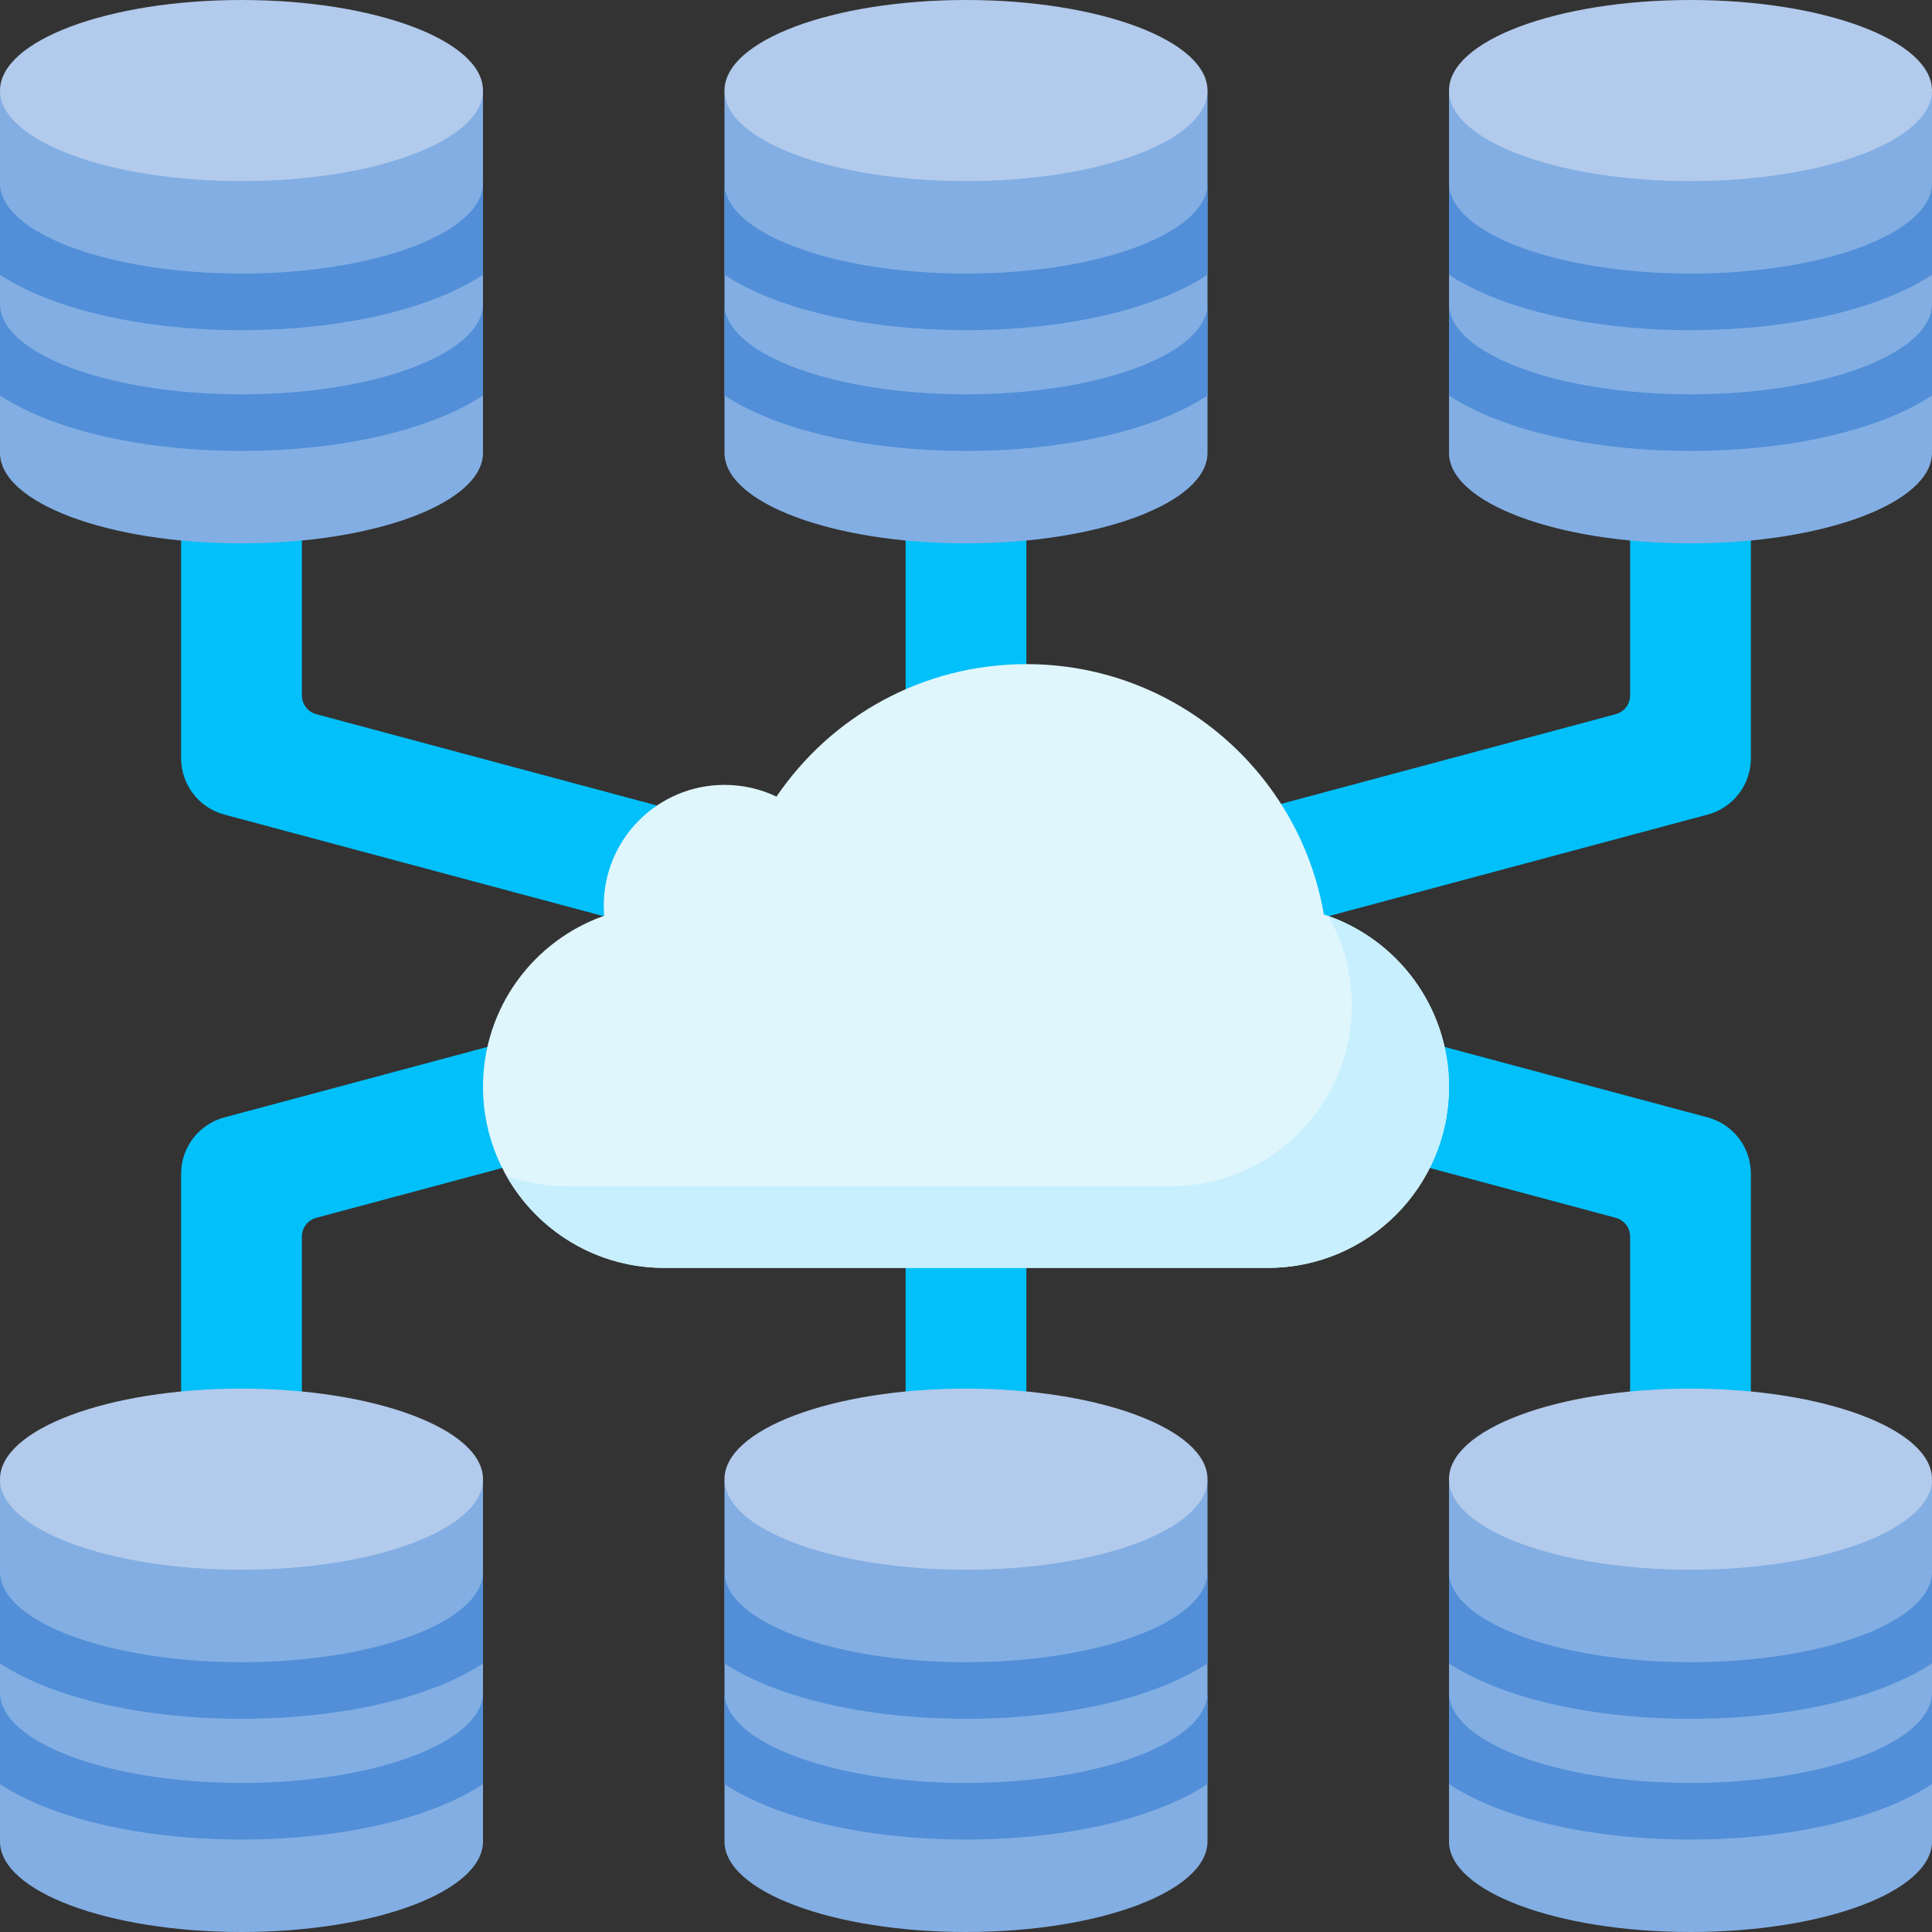
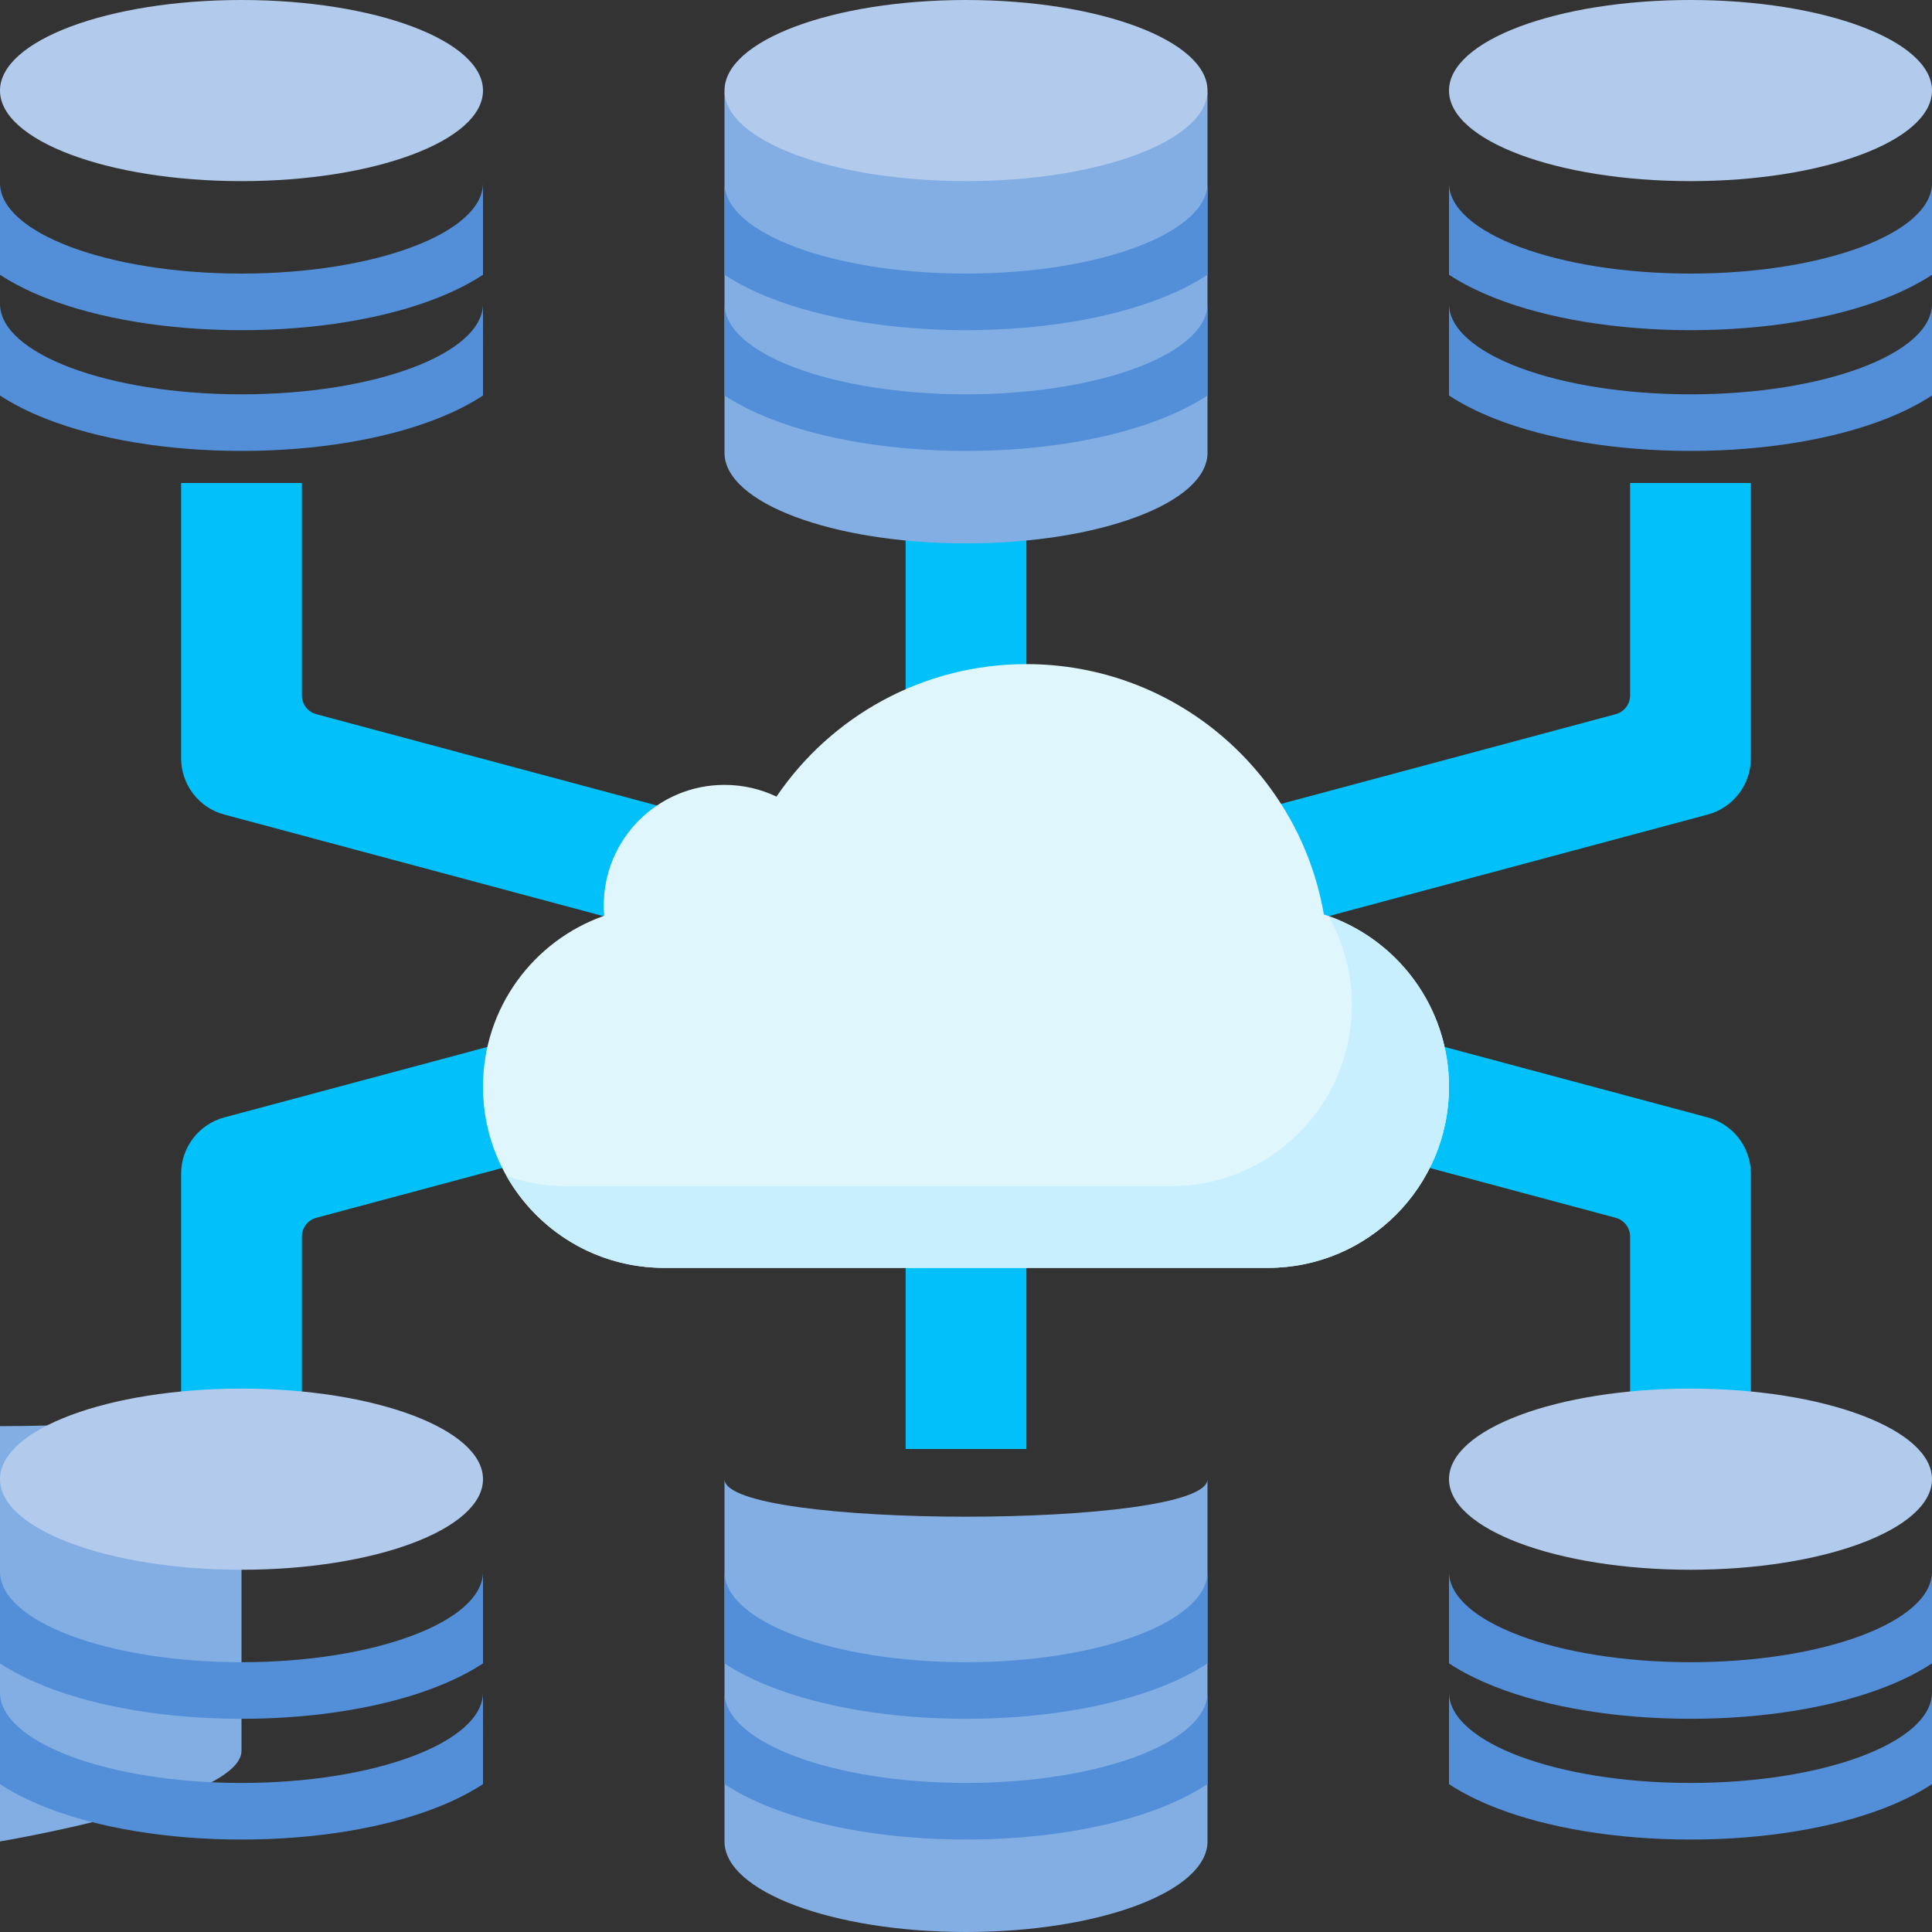
<svg xmlns="http://www.w3.org/2000/svg" id="Capa_1" enable-background="new 0 0 512 512" height="512" viewBox="0 0 512 512" width="512">
  <rect x="0" y="0" width="512" height="512" fill="#333333" stroke="none" />
  <g>
    <g fill="#01c0fa">
      <path d="m464.004 127.999v72.947c0 6.994-4.698 13.116-11.453 14.926l-150.759 40.395-8.283-30.905 134.67-36.094c2.252-.604 3.817-2.644 3.817-4.975v-56.293h32.008z" />
      <path d="m464.004 384.001v-72.947c0-6.994-4.698-13.116-11.453-14.926l-150.759-40.395-8.283 30.905 134.67 36.094c2.252.604 3.817 2.644 3.817 4.975v56.293h32.008z" />
      <path d="m47.996 127.999v72.947c0 6.994 4.698 13.116 11.453 14.926l150.759 40.395 8.283-30.905-134.67-36.094c-2.252-.604-3.817-2.644-3.817-4.975v-56.293h-32.008z" />
      <path d="m47.996 384.001v-72.947c0-6.994 4.698-13.116 11.453-14.926l150.759-40.395 8.283 30.905-134.67 36.094c-2.252.604-3.817 2.644-3.817 4.975v56.293h-32.008z" />
      <path d="m240 128h32v256h-32z" />
    </g>
    <path d="m350.836 242.337c-6.483-37.674-39.312-66.337-78.836-66.337-27.544 0-51.834 13.921-66.225 35.109-4.172-1.993-8.843-3.109-13.775-3.109-17.673 0-32 14.327-32 32 0 .907.038 1.805.112 2.692-18.701 6.558-32.112 24.367-32.112 45.308 0 26.51 21.49 48 48 48h160c26.51 0 48-21.49 48-48 0-21.332-13.915-39.414-33.164-45.663z" fill="#dff6fd" />
    <path d="m352.041 242.746c3.949 6.974 6.205 15.033 6.205 23.62 0 26.51-21.49 48-48 48h-160c-5.625 0-11.024-.968-16.04-2.746 8.243 14.556 23.871 24.38 41.794 24.38h160c26.51 0 48-21.49 48-48 0-20.884-13.338-38.653-31.959-45.254z" fill="#c8effe" />
    <path d="m320 120c0 13.255-28.654 24-64 24s-64-10.745-64-24v-96c0 13.255 128 13.255 128 0z" fill="#82aee3" />
    <g fill="#528fd8">
      <path d="m192 80.5c0 13.234 28.71 24 64 24s64-10.766 64-24v24.314c-3.322 2.182-7.338 4.263-12.178 6.169-13.947 5.492-32.351 8.517-51.822 8.517s-37.876-3.024-51.822-8.517c-4.84-1.906-8.855-3.987-12.178-6.169z" />
      <path d="m307.822 78.984c-13.946 5.492-32.351 8.516-51.822 8.516s-37.876-3.024-51.822-8.517c-4.84-1.906-8.855-3.987-12.178-6.169v-24.314c0 13.234 28.71 24 64 24s64-10.766 64-24v24.314c-3.322 2.183-7.338 4.264-12.178 6.17z" />
    </g>
    <ellipse cx="256" cy="24" fill="#b2caec" rx="64" ry="24" />
-     <path d="m512 120c0 13.255-28.654 24-64 24s-64-10.745-64-24v-96c0 13.255 128 13.255 128 0z" fill="#82aee3" />
    <g fill="#528fd8">
      <path d="m384 80.5c0 13.234 28.71 24 64 24s64-10.766 64-24v24.314c-3.322 2.182-7.338 4.263-12.178 6.169-13.947 5.492-32.351 8.517-51.822 8.517s-37.875-3.024-51.822-8.517c-4.84-1.906-8.855-3.987-12.178-6.169z" />
      <path d="m499.822 78.984c-13.946 5.492-32.351 8.516-51.822 8.516s-37.875-3.024-51.822-8.517c-4.84-1.906-8.855-3.987-12.178-6.169v-24.314c0 13.234 28.71 24 64 24s64-10.766 64-24v24.314c-3.322 2.183-7.338 4.264-12.178 6.17z" />
    </g>
    <ellipse cx="448" cy="24" fill="#b2caec" rx="64" ry="24" />
-     <path d="m0 120c0 13.255 28.654 24 64 24s64-10.745 64-24v-96c0 13.255-128 13.255-128 0z" fill="#82aee3" />
    <g fill="#528fd8">
      <path d="m128 80.5c0 13.234-28.71 24-64 24s-64-10.766-64-24v24.314c3.322 2.182 7.338 4.263 12.178 6.169 13.947 5.493 32.351 8.517 51.822 8.517s37.875-3.024 51.822-8.517c4.84-1.906 8.855-3.987 12.178-6.169z" />
      <path d="m12.178 78.983c13.947 5.493 32.351 8.517 51.822 8.517s37.875-3.024 51.822-8.517c4.84-1.906 8.855-3.987 12.178-6.169v-24.314c0 13.234-28.71 24-64 24s-64-10.766-64-24v24.314c3.323 2.183 7.338 4.263 12.178 6.169z" />
    </g>
    <ellipse cx="64" cy="24" fill="#b2caec" rx="64" ry="24" />
    <path d="m320 488c0 13.255-28.654 24-64 24s-64-10.745-64-24v-96c0 13.255 128 13.255 128 0z" fill="#82aee3" />
    <g fill="#528fd8">
      <path d="m192 448.5c0 13.234 28.71 24 64 24s64-10.766 64-24v24.314c-3.322 2.182-7.338 4.263-12.178 6.169-13.947 5.492-32.351 8.517-51.822 8.517s-37.876-3.024-51.822-8.517c-4.84-1.906-8.855-3.987-12.178-6.169z" />
      <path d="m307.822 446.984c-13.947 5.492-32.351 8.517-51.822 8.517s-37.876-3.024-51.822-8.517c-4.84-1.906-8.855-3.987-12.178-6.169v-24.315c0 13.234 28.71 24 64 24s64-10.766 64-24v24.314c-3.322 2.183-7.338 4.264-12.178 6.17z" />
    </g>
-     <ellipse cx="256" cy="392" fill="#b2caec" rx="64" ry="24" />
-     <path d="m512 488c0 13.255-28.654 24-64 24s-64-10.745-64-24v-96c0 13.255 128 13.255 128 0z" fill="#82aee3" />
    <g fill="#528fd8">
      <path d="m384 448.5c0 13.234 28.71 24 64 24s64-10.766 64-24v24.314c-3.322 2.182-7.338 4.263-12.178 6.169-13.947 5.492-32.351 8.517-51.822 8.517s-37.875-3.024-51.822-8.517c-4.84-1.906-8.855-3.987-12.178-6.169z" />
      <path d="m499.822 446.984c-13.947 5.492-32.351 8.517-51.822 8.517s-37.875-3.024-51.822-8.517c-4.84-1.906-8.855-3.987-12.178-6.169v-24.315c0 13.234 28.71 24 64 24s64-10.766 64-24v24.314c-3.322 2.183-7.338 4.264-12.178 6.17z" />
    </g>
    <ellipse cx="448" cy="392" fill="#b2caec" rx="64" ry="24" />
-     <path d="m0 488c0 13.255 28.654 24 64 24s64-10.745 64-24v-96c0 13.255-128 13.255-128 0z" fill="#82aee3" />
+     <path d="m0 488s64-10.745 64-24v-96c0 13.255-128 13.255-128 0z" fill="#82aee3" />
    <g fill="#528fd8">
      <path d="m128 448.5c0 13.234-28.71 24-64 24s-64-10.766-64-24v24.314c3.322 2.182 7.338 4.263 12.178 6.169 13.947 5.493 32.351 8.517 51.822 8.517s37.875-3.024 51.822-8.517c4.84-1.906 8.855-3.987 12.178-6.169z" />
      <path d="m12.178 446.983c13.947 5.493 32.351 8.517 51.822 8.517s37.875-3.024 51.822-8.517c4.84-1.906 8.855-3.987 12.178-6.169v-24.314c0 13.234-28.71 24-64 24s-64-10.766-64-24v24.314c3.323 2.183 7.338 4.264 12.178 6.169z" />
    </g>
    <ellipse cx="64" cy="392" fill="#b2caec" rx="64" ry="24" />
  </g>
</svg>